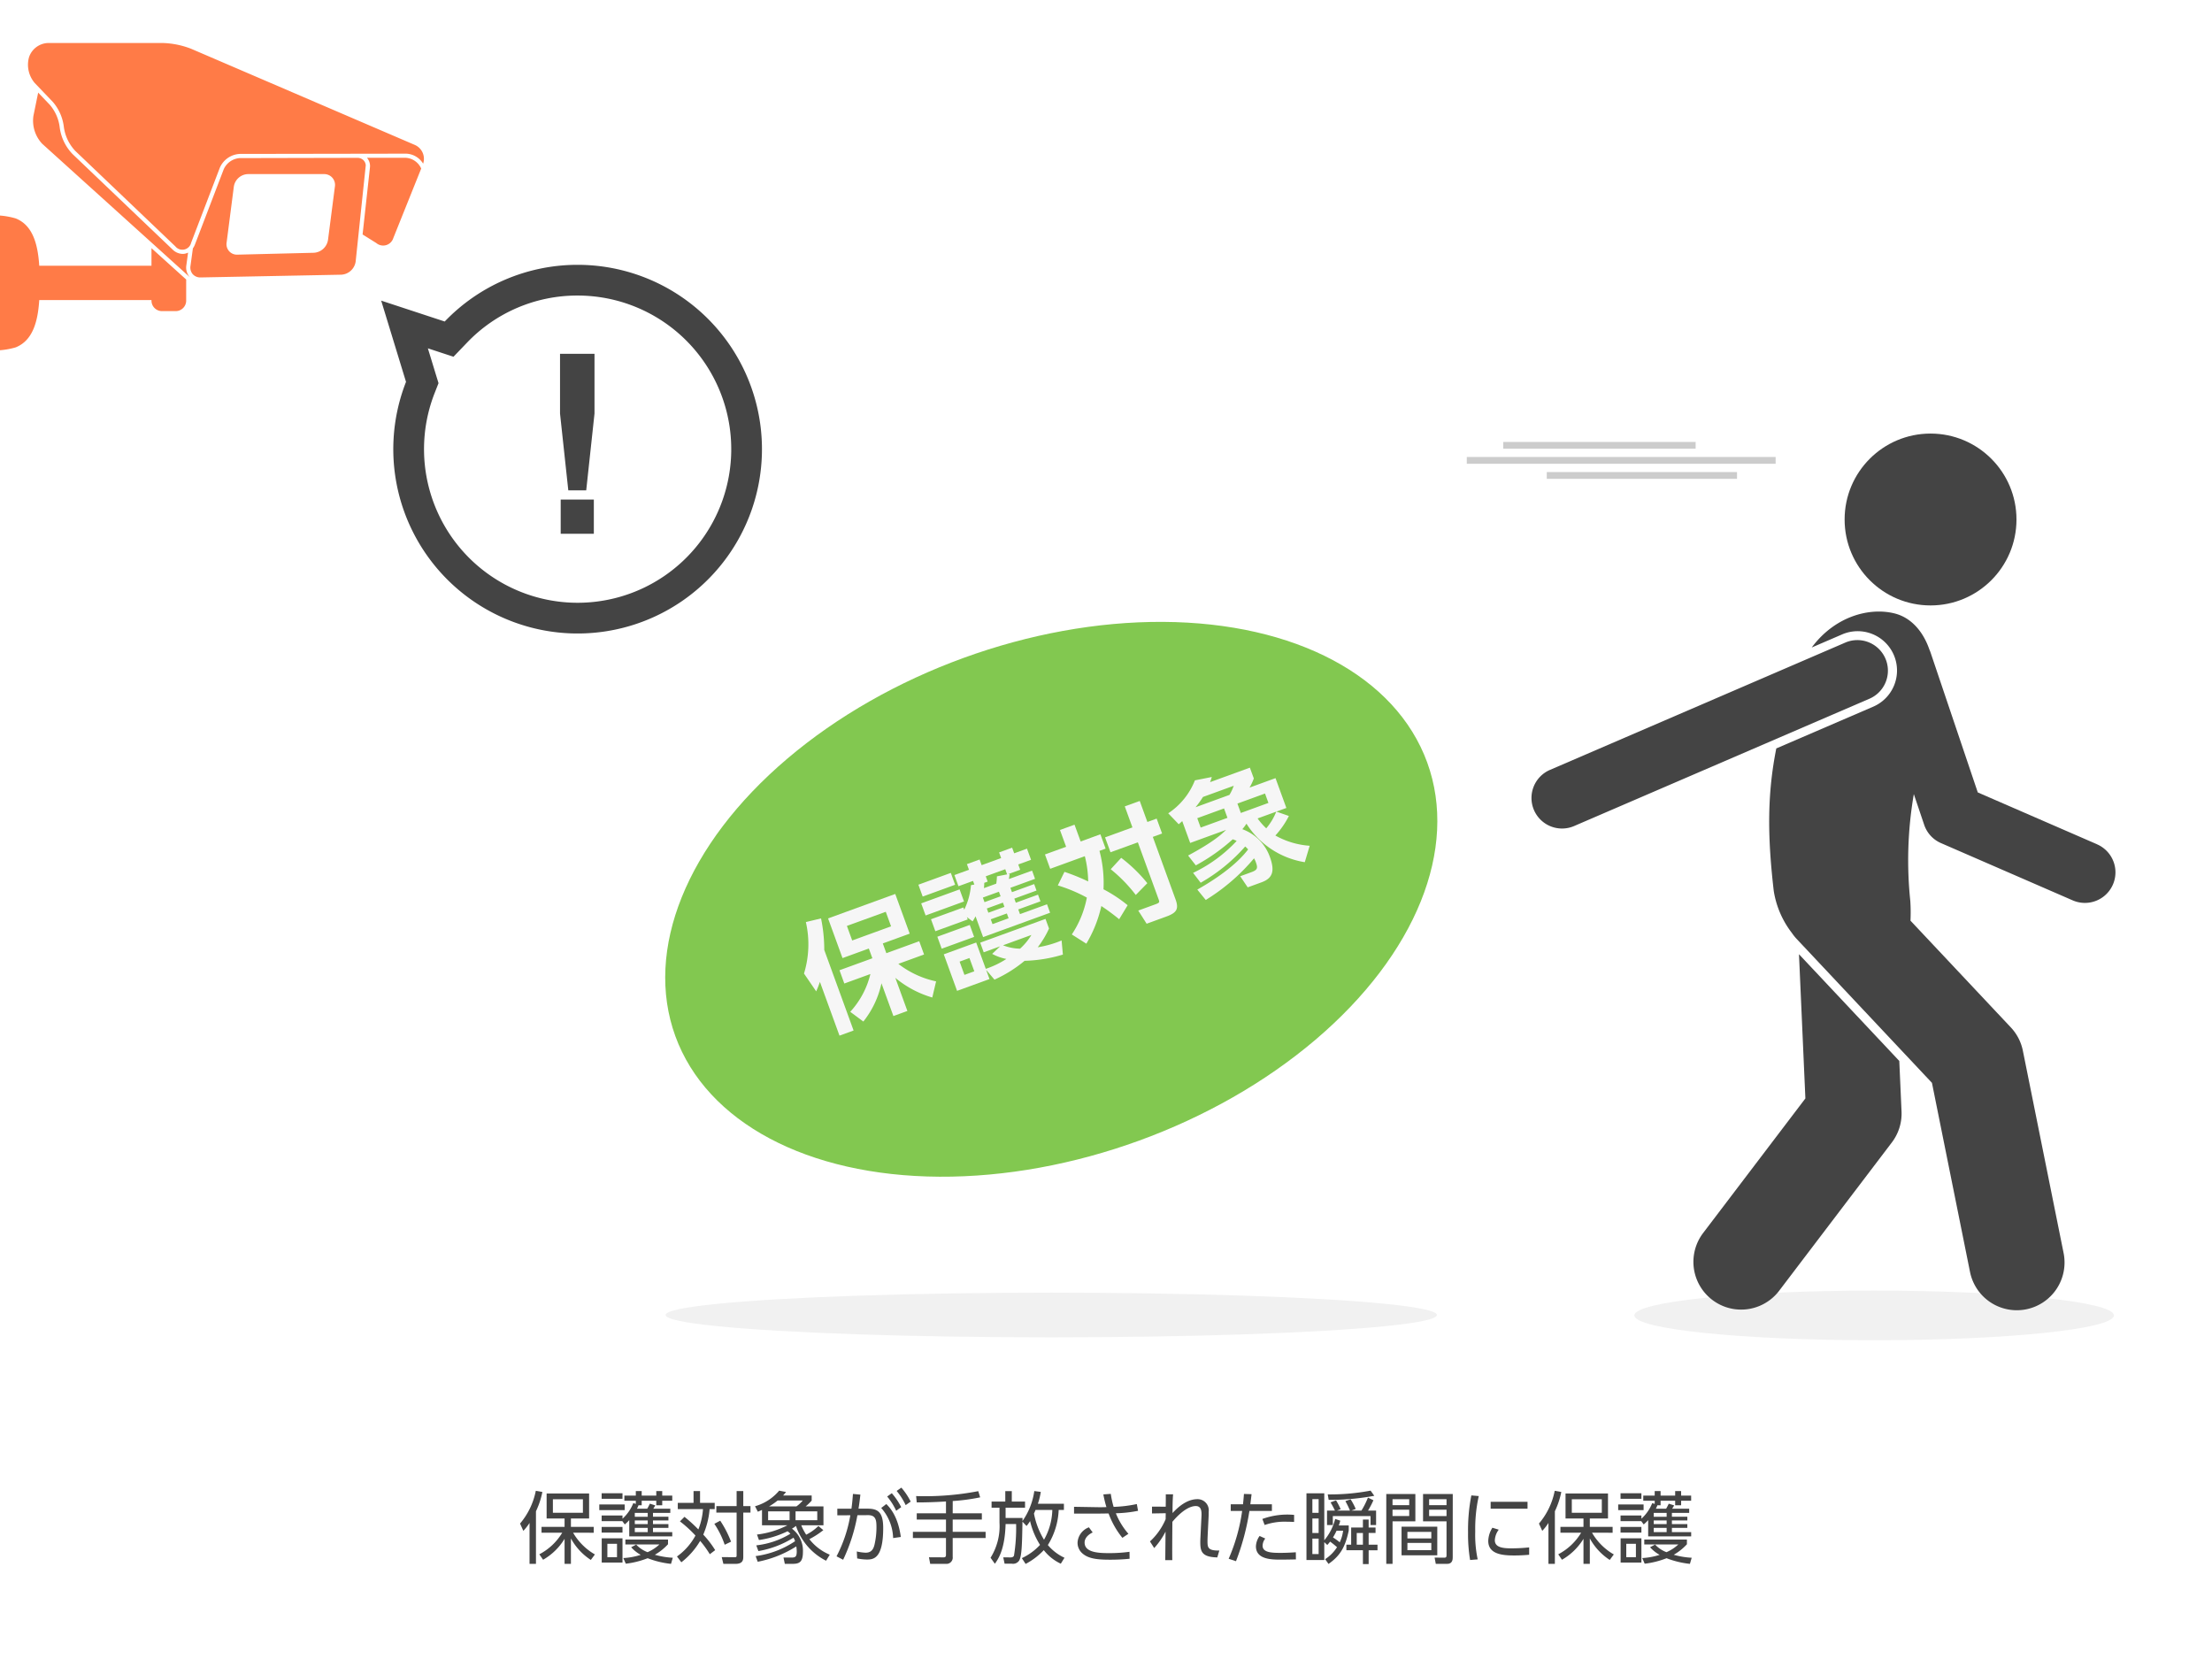
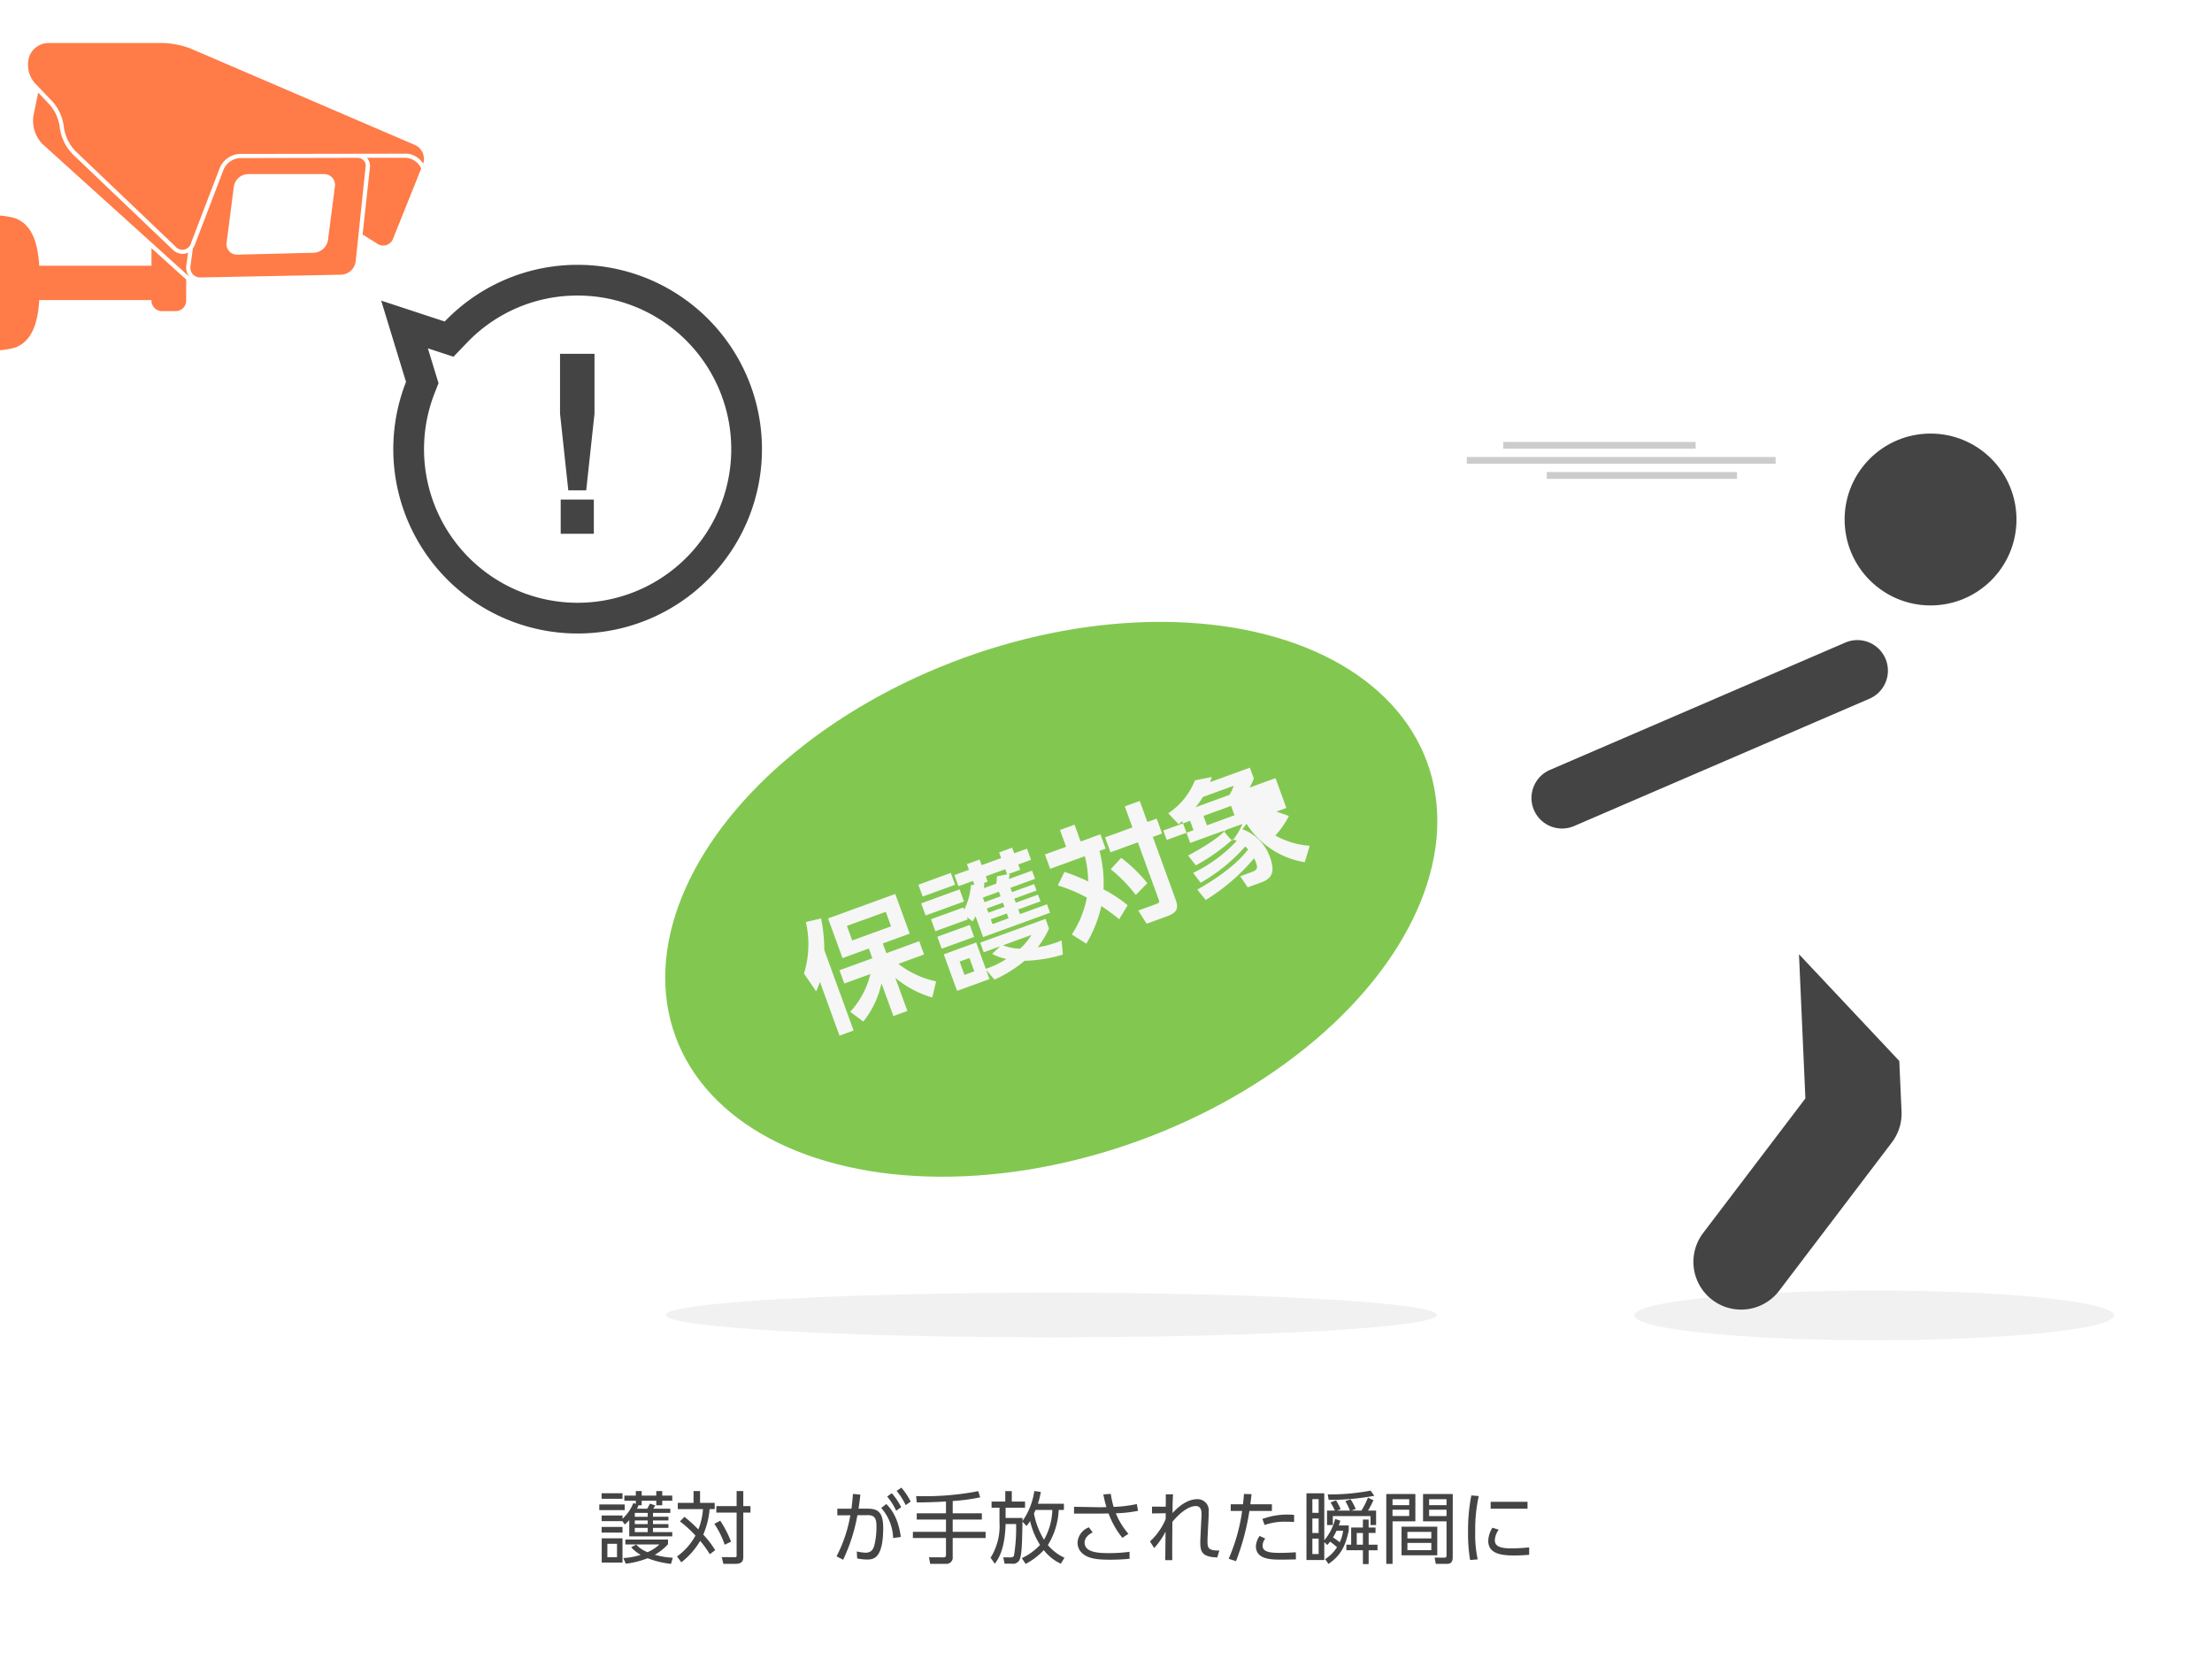
<svg xmlns="http://www.w3.org/2000/svg" viewBox="0 0 360 270">
  <defs>
    <style>.a{fill:#fff;}.b{fill:#444;}.c{fill:#ff7b47;}.d{opacity:0.2;}.e{fill:#f1f1f1;}.f{fill:#82c850;}.g{fill:#f6f6f6;}</style>
  </defs>
  <rect class="a" width="360" height="270" />
-   <path class="b" d="M87.227,254.516H86.181v-6.66a8.083,8.083,0,0,1-1.008,1.289l-.536-1.187a11.722,11.722,0,0,0,2.564-5.332l1.071.192a13.359,13.359,0,0,1-1.045,3.138Zm.548-1.557a9.42,9.42,0,0,0,3.725-3.508H88.133v-.957h3.75v-1.365H88.962V243.06h6.914v4.069h-2.96v1.365h3.712v.957H93.273a9.72,9.72,0,0,0,3.546,3.533l-.663.893a9.739,9.739,0,0,1-3.24-3.5v4.134H91.883v-4.07a9.777,9.777,0,0,1-3.495,3.406ZM94.868,244H89.982V246.2h4.886Z" />
  <path class="b" d="M101.666,244.846v.919H97.533v-.919Zm1.812-.089v-.51h-1.863v-.842h1.863v-.74h.957v.74h2.373v-.74h.968v.74h1.633v.842h-1.633v.739h-.968v-.739h-2.373v.739h-.524a3.708,3.708,0,0,1-.242.549h1.671a8.744,8.744,0,0,0,.422-.816l.88.28a6.054,6.054,0,0,1-.32.536h2.769v.689h-2.82v.625h2.513v.6h-2.513v.6h2.513v.612h-2.513v.689h3.138v.689h-7V247.4a7.217,7.217,0,0,1-.726.7l-.4-.536H97.916v-.918h3.394v.523a6.807,6.807,0,0,0,1.759-2.539Zm-2.168-1.735v.906H97.916v-.906Zm0,5.485v.919H97.916v-.919Zm0,1.85V254.3H97.929v-3.941Zm-.894.893H98.848v2.181h1.568Zm8.789,3.266a14.681,14.681,0,0,1-3.8-.919,14.069,14.069,0,0,1-3.559.893l-.4-.919a11.184,11.184,0,0,0,2.832-.523,5.746,5.746,0,0,1-1.555-1.237l.816-.434a4.889,4.889,0,0,0,1.85,1.238,6.807,6.807,0,0,0,1.938-1.263h-5.549v-.791h6.94v.765a9.064,9.064,0,0,1-2.143,1.71,12.972,12.972,0,0,0,2.921.485Zm-3.788-8.292h-2.105v.625h2.105Zm0,1.224h-2.105v.6h2.105Zm0,1.212h-2.105v.689h2.105Z" />
  <path class="b" d="M115.52,252.946a16.475,16.475,0,0,0-1.57-2.168,12.317,12.317,0,0,1-3.061,3.482l-.714-.944a10.056,10.056,0,0,0,3.01-3.406,19.313,19.313,0,0,0-2.526-2.308l.74-.741a24.428,24.428,0,0,1,2.258,2.055,10.931,10.931,0,0,0,.752-3.305h-4.1v-1.02h2.565v-1.926h1.059v1.926h2.385v1.02h-.829a13.424,13.424,0,0,1-1.033,4.146,15.376,15.376,0,0,1,1.938,2.526Zm2.423-1.543A14.307,14.307,0,0,0,116.259,248l.957-.51a17.257,17.257,0,0,1,1.761,3.418Zm3.024-6.289h1.173v1.059h-1.173v7.245c0,.689-.294,1.1-1.3,1.1h-1.938l-.269-1.1,2.016.013c.306,0,.408.013.408-.293v-6.965h-3.3v-1.059h3.3v-2.449h1.085Z" />
-   <path class="b" d="M122.981,253.252a15.071,15.071,0,0,0,6.416-2.423,2.87,2.87,0,0,0-.254-.574,15.751,15.751,0,0,1-5.715,2.181l-.345-.931a13.621,13.621,0,0,0,5.55-1.888,2.942,2.942,0,0,0-.46-.408,15.669,15.669,0,0,1-4.655,1.429l-.32-.893a14.489,14.489,0,0,0,4.949-1.506h-4.132v-2.5c-.4.178-.409.178-.676.293l-.46-.892a7.979,7.979,0,0,0,3.93-2.539l1.122.217c-.192.242-.293.357-.485.574H132.1v.829a8.03,8.03,0,0,1-.983.944h2.9v3.074h-3.611a8.749,8.749,0,0,0,.8,1.531,8.038,8.038,0,0,0,1.99-1.416l.8.676a14.248,14.248,0,0,1-2.271,1.467,8.157,8.157,0,0,0,3.317,2.526l-.6.982a9.855,9.855,0,0,1-4.9-5.664,4.619,4.619,0,0,1-.651.447,4.479,4.479,0,0,1,1.787,3.725c0,1.62-.486,2-1.66,2h-1.288l-.217-1.021h1.289c.638,0,.868-.128.868-1a5.223,5.223,0,0,0-.077-.816,18.122,18.122,0,0,1-6.276,2.5Zm5.524-7.283H125.01v1.441h3.495Zm-1.952-1.761a10.346,10.346,0,0,1-1.39.957h4.451a5.376,5.376,0,0,0,1.033-.957Zm6.455,1.761h-3.533v1.441h3.533Z" />
  <path class="b" d="M136.146,253.291a22.6,22.6,0,0,0,2.245-6.685l-2.118.013v-1.084h2.3c.115-.855.166-1.378.243-2.4l1.211.114c-.115.983-.166,1.442-.306,2.284h1.455c1.709,0,2.563.561,2.563,3.151,0,5.013-1.607,5.128-2.666,5.128a8.183,8.183,0,0,1-1.569-.179l-.063-1.135a7.545,7.545,0,0,0,1.428.2c.779,0,1.225-.357,1.454-1.3a12.529,12.529,0,0,0,.32-2.832c0-1.123-.077-1.99-1.391-1.977l-1.709.012a28.539,28.539,0,0,1-2.322,7.246Zm9.209-2.973a7.729,7.729,0,0,0-1.939-4.9l.83-.638c.523.523,1.9,1.926,2.359,5.358Zm-.216-7.3a10.882,10.882,0,0,1,1.53,2.27l-.816.587a10.551,10.551,0,0,0-1.467-2.321Zm1.556-.906a10.792,10.792,0,0,1,1.518,2.271l-.817.574a10.6,10.6,0,0,0-1.466-2.309Z" />
  <path class="b" d="M155.05,246.288h4.745v1.02H155.05v1.99h5.357v1.008H155.05v3.061a1.021,1.021,0,0,1-1.11,1.149h-2.551l-.2-1.072,2.347.013c.153,0,.421,0,.421-.37v-2.781h-5.384V249.3h5.384v-1.99h-4.759v-1.02h4.759v-1.927c-2.3.14-3.738.154-4.759.154l-.1-1.034a45.711,45.711,0,0,0,10.115-.8l.307,1.007a31.658,31.658,0,0,1-4.465.6Z" />
  <path class="b" d="M173.15,244.731v1.008H172.3a11.743,11.743,0,0,1-1.761,5.715,7.757,7.757,0,0,0,2.705,2.067l-.6.969a7.536,7.536,0,0,1-2.769-2.207,11.209,11.209,0,0,1-2.959,2.245l-.612-.944a9.412,9.412,0,0,0,2.959-2.156,12.657,12.657,0,0,1-1.62-3.878,5.548,5.548,0,0,1-.575.8l-.663-.7c-.063,3.636-.1,5.536-.535,6.327a1.194,1.194,0,0,1-1.2.511h-1.174l-.217-1.033,1.174.012c.434,0,.523-.191.573-.293a28.213,28.213,0,0,0,.345-5.141H163.66c-.115,3.955-1.072,5.536-1.748,6.467l-.7-.981a9.648,9.648,0,0,0,1.454-5.715v-2.424h-1.288v-1h2.231v-1.7h1.06v1.7h2.155v1H163.66v1.671h2.755c0,.166,0,.28-.013.5a11.159,11.159,0,0,0,1.927-4.885l1.059.14a11.857,11.857,0,0,1-.473,1.926Zm-4.617,1.008c-.064.153-.115.281-.256.587a12.716,12.716,0,0,0,1.633,4.26,10.277,10.277,0,0,0,1.353-4.847Z" />
  <path class="b" d="M182.666,250.28a13.7,13.7,0,0,1-2.245-3.967c-.778.013-1.76.025-1.951.025H174.8v-1.109l3.725.063c.536.013,1.224,0,1.543-.012a19.067,19.067,0,0,1-.5-2.067l1.212-.089a14.9,14.9,0,0,0,.459,2.118,20.983,20.983,0,0,0,3.777-.46l.2,1.1a20.68,20.68,0,0,1-3.611.4,11.65,11.65,0,0,0,2.041,3.342Zm-4.834-.88c-1.25.612-1.314,1.4-1.314,1.646,0,1.556,2.066,1.722,3.89,1.722a24.113,24.113,0,0,0,3.419-.217l.013,1.135a30.844,30.844,0,0,1-3.329.153c-2.233,0-3.5-.255-4.389-1.059a2.283,2.283,0,0,1-.752-1.721,2.817,2.817,0,0,1,1.85-2.488Z" />
  <path class="b" d="M187.156,250.867a10.458,10.458,0,0,0,2.551-3.623c0-.217.013-.816.013-.969l-2.233.038V245.2l2.233.013c.012-.74.012-1.008.012-2.015h1.187c-.089.969-.089,2.27-.089,3.048,1.595-1.748,2.972-2.258,4.044-2.258a1.814,1.814,0,0,1,1.837,2.054c0,.243,0,.549-.013.791l-.09,1.824c-.05,1.008-.088,1.735-.088,2.118,0,1.008,0,1.62,1.925,1.569l-.332,1.122c-2.576-.051-2.767-1.02-2.767-2.526,0-.4.038-.905.1-2.321l.09-1.811c.051-.906-.038-1.7-.932-1.7-.726,0-2.028.459-3.8,2.564-.026,3.189-.039,5.5-.013,6.238h-1.148c.012-.664.038-3.9.05-4.644a12.332,12.332,0,0,1-1.849,2.679Z" />
  <path class="b" d="M199.963,253.686a29.542,29.542,0,0,0,2.194-7.781H200.3V244.82h2c.09-.892.09-.944.153-1.683l1.238.038c-.077.651-.1.842-.2,1.645h3.509v1.085h-3.661a39.319,39.319,0,0,1-2.182,8.177Zm5.957-3.291a1.954,1.954,0,0,0-.434,1.161c0,1.123,1.48,1.173,2.96,1.173.434,0,1.39-.025,2.45-.1l.012,1.161c-.319.013-1.99.039-2.4.039-1.5,0-4.108,0-4.108-2.169a3.1,3.1,0,0,1,.6-1.684Zm4.694-2.7c-.343-.013-.726-.039-1.3-.039a9.8,9.8,0,0,0-3.495.536l-.37-.982a11.866,11.866,0,0,1,5.166-.664Z" />
  <path class="b" d="M215.525,250.982v2.908h-2.9V243.035h2.9v7.641a8.675,8.675,0,0,0,1.774-3.47l.829.281a7.31,7.31,0,0,1-.243.778h1.62v.841c-.561,2.654-1.364,4.07-3.291,5.422l-.548-.778A6.385,6.385,0,0,0,217.6,251.8c-.536-.459-.6-.51-1.122-.905-.14.178-.217.28-.46.548Zm-.919-7h-1.02v2.232h1.02Zm0,3.15h-1.02v2.36h1.02Zm0,3.279h-1.02v2.513h1.02Zm5.206-6.4a10.342,10.342,0,0,1,.829,1.569l-.715.268h1.645a13.2,13.2,0,0,0,1.06-2.117l.892.433a15.053,15.053,0,0,1-.879,1.684h1.313v2.347h-.905v-1.454h-6.136v1.454h-.944v-2.347h1.288c-.23-.5-.561-1.084-.714-1.34l.892-.331a11.79,11.79,0,0,1,.753,1.441l-.612.23h2.13a13.7,13.7,0,0,0-.752-1.544Zm-3.725-.8a35.543,35.543,0,0,0,6.977-.613l.6.842a39.777,39.777,0,0,1-7.425.663Zm1.441,5.905a10.5,10.5,0,0,1-.587,1.1,10.253,10.253,0,0,1,1.1.791,6.194,6.194,0,0,0,.549-1.889Zm6.659,3.19h-1.442v2.245h-.931V252.3h-2.692V251.4h.778v-2.794h1.914v-1.3h.931v1.3h1.123v.88h-1.123V251.4h1.442Zm-2.373-2.807h-1.007V251.4h1.007Z" />
  <path class="b" d="M230.348,243.149v4.44h-3.712v6.927h-1.021V243.149Zm-1,.842h-2.717v.97h2.717Zm0,1.71h-2.717v1.033h2.717Zm4.566,7.424H228.1v-4.656h5.816Zm-.969-3.814h-3.89v1.071h3.89Zm0,1.8h-3.89v1.174h3.89Zm3.483,2.348c0,.255,0,1.059-.894,1.059h-1.862l-.192-1.021,1.57.013c.229,0,.37-.039.37-.358v-5.561H231.6v-4.44h4.835Zm-1.008-9.466h-2.832v.97h2.832Zm0,1.71h-2.832v1.033h2.832Z" />
  <path class="b" d="M240.667,243.481a24.541,24.541,0,0,0-.574,5.779,19.032,19.032,0,0,0,.4,4.528l-1.237.1a25.531,25.531,0,0,1-.332-4.452,29.2,29.2,0,0,1,.536-6.059Zm3.253,5.473a3.078,3.078,0,0,0-.638,1.722c0,1.16,1.3,1.314,2.666,1.314a27.313,27.313,0,0,0,2.921-.154v1.2c-.433.038-1.326.114-2.411.114-1.888,0-4.247-.178-4.247-2.372a4.263,4.263,0,0,1,.676-2.143Zm4.682-4.542v1.123h-6v-1.123Z" />
-   <path class="b" d="M253.053,254.516h-1.046v-6.66A8.083,8.083,0,0,1,251,249.145l-.536-1.187a11.712,11.712,0,0,0,2.564-5.332l1.072.192a13.432,13.432,0,0,1-1.046,3.138Zm.549-1.557a9.422,9.422,0,0,0,3.724-3.508h-3.367v-.957h3.75v-1.365h-2.921V243.06H261.7v4.069h-2.96v1.365h3.712v.957H259.1a9.7,9.7,0,0,0,3.546,3.533l-.664.893a9.757,9.757,0,0,1-3.24-3.5v4.134h-1.033v-4.07a9.777,9.777,0,0,1-3.5,3.406ZM260.694,244h-4.885V246.2h4.885Z" />
-   <path class="b" d="M267.492,244.846v.919h-4.133v-.919Zm1.812-.089v-.51h-1.863v-.842H269.3v-.74h.957v.74h2.373v-.74h.969v.74h1.632v.842H273.6v.739h-.969v-.739h-2.373v.739h-.524a3.708,3.708,0,0,1-.242.549h1.671a8.508,8.508,0,0,0,.422-.816l.88.28a6.054,6.054,0,0,1-.32.536h2.769v.689H272.1v.625h2.512v.6H272.1v.6h2.512v.612H272.1v.689h3.137v.689h-7V247.4a7.217,7.217,0,0,1-.726.7l-.4-.536h-3.368v-.918h3.394v.523a6.822,6.822,0,0,0,1.76-2.539Zm-2.168-1.735v.906h-3.394v-.906Zm0,5.485v.919h-3.394v-.919Zm0,1.85V254.3h-3.381v-3.941Zm-.894.893h-1.568v2.181h1.568Zm8.789,3.266a14.691,14.691,0,0,1-3.8-.919,14.058,14.058,0,0,1-3.559.893l-.4-.919a11.184,11.184,0,0,0,2.832-.523,5.746,5.746,0,0,1-1.555-1.237l.816-.434a4.9,4.9,0,0,0,1.85,1.238,6.807,6.807,0,0,0,1.938-1.263h-5.549v-.791h6.94v.765a9.064,9.064,0,0,1-2.143,1.71,12.983,12.983,0,0,0,2.921.485Zm-3.788-8.292h-2.1v.625h2.1Zm0,1.224h-2.1v.6h2.1Zm0,1.212h-2.1v.689h2.1Z" />
  <path class="c" d="M30.3,48.934a1.707,1.707,0,0,1-1.7,1.7H26.354a1.707,1.707,0,0,1-1.7-1.7v-.1H6.389c-.231,3.573-1.081,6.595-3.835,7.7A12.606,12.606,0,0,1,0,57V35.081a12.654,12.654,0,0,1,2.554.466c2.754,1.1,3.6,4.126,3.835,7.7H24.652V40.389l5.648,5.1ZM8.087,17.033,6.212,15.074,5.439,18.86A5.477,5.477,0,0,0,6.87,23.4L30.933,45.147a2.308,2.308,0,0,1-.608-1.959l.285-2.081a1.938,1.938,0,0,1-.886.215,2.4,2.4,0,0,1-1.652-.726L11.8,25.067a7.681,7.681,0,0,1-2.092-4.414A6.888,6.888,0,0,0,8.087,17.033ZM31.363,44.615A1.654,1.654,0,0,1,31,43.281l.392-2.859a2.856,2.856,0,0,0,.35-.666l4.672-12.215A3.087,3.087,0,0,1,39,25.731l19.143-.043a1.386,1.386,0,0,1,1.075.454,1.309,1.309,0,0,1,.308.749.162.162,0,0,1,0,.022L57.884,42.556a2.5,2.5,0,0,1-2.344,2.151l-22.914.446A1.64,1.64,0,0,1,31.363,44.615Zm7.294-3.171,12.423-.307a2.469,2.469,0,0,0,2.3-2.077l1.125-8.7a1.753,1.753,0,0,0-1.78-2.026H40.359a2.394,2.394,0,0,0-2.3,2.026l-1.178,9.112A1.7,1.7,0,0,0,38.657,41.444ZM68.863,26.638a2.467,2.467,0,0,0-1.338-3.047L31.122,7.945A13.774,13.774,0,0,0,26.551,7H7.783A3.379,3.379,0,0,0,4.732,9.288L4.674,9.5a4.574,4.574,0,0,0,.979,4.009l2.926,3.056a7.579,7.579,0,0,1,1.806,4.044,7.04,7.04,0,0,0,1.884,3.969L28.542,40.1a1.463,1.463,0,0,0,2.562-.586L35.776,27.3A3.741,3.741,0,0,1,39,25.051l27.078-.043A3.365,3.365,0,0,1,68.863,26.638ZM59.011,38.16l2.223,1.388a1.731,1.731,0,0,0,2.776-.8l4.54-11.317a2.949,2.949,0,0,0-2.475-1.748H59.728a2.058,2.058,0,0,1,.469,1.665Z" />
  <g class="d">
    <rect x="251.735" y="76.829" width="30.961" height="1.103" />
    <rect x="244.65" y="71.923" width="31.314" height="1.103" />
    <rect x="238.719" y="74.376" width="50.262" height="1.102" />
  </g>
  <ellipse class="e" cx="305.013" cy="214.081" rx="39.025" ry="4.04" />
  <path class="b" d="M293.824,178.768l-16.7,21.978a7.77,7.77,0,0,0,12.373,9.4l18.4-24.216a7.771,7.771,0,0,0,1.576-5.045l-.366-8.217L292.782,155.3Z" />
-   <path class="b" d="M341.3,137.408l-19.42-8.444-7.686-22.773a5,5,0,0,0-.185-.468c-1-2.911-2.941-5.207-5.673-5.889-4.142-1.032-9.738.5-13.482,5.546l4.946-2.131a6.4,6.4,0,1,1,5.069,11.758l-15.78,6.8c-1.43,7.207-1.491,13.932-.413,23.195a14.989,14.989,0,0,0,2.959,6.845,7.718,7.718,0,0,0,.739.931l22.049,23.455,6.193,30.77a7.769,7.769,0,1,0,15.233-3.066L329.218,171a7.779,7.779,0,0,0-1.956-3.789l-16.333-17.373a28.7,28.7,0,0,0-.031-3.222,63.452,63.452,0,0,1,.575-17.375l1.687,5a4.973,4.973,0,0,0,2.729,2.97l21.444,9.324a4.972,4.972,0,1,0,3.965-9.12Z" />
  <circle class="b" cx="314.194" cy="84.548" r="13.985" />
  <path class="b" d="M304.3,113.694a4.973,4.973,0,0,0-3.937-9.133L252.3,125.281a4.973,4.973,0,1,0,3.937,9.133Z" />
  <path class="b" d="M94.01,48.1a25,25,0,1,1-23.277,15.88l.636-1.621L70.86,60.7,69.636,56.69l1.182.388,2.987.981,2.178-2.268A24.791,24.791,0,0,1,94.01,48.1m0-5a29.906,29.906,0,0,0-21.633,9.226l-10.34-3.4,4.041,13.224A30,30,0,1,0,94.01,43.1Z" />
  <ellipse class="f" cx="171.094" cy="146.359" rx="65.109" ry="41.797" transform="translate(-39.74 67.344) rotate(-20)" />
  <path class="g" d="M133.441,159.8c-.245.7-.336.924-.607,1.543l-1.984-2.9a16.273,16.273,0,0,0,.305-8.379l2.468-.593a25.107,25.107,0,0,1,.525,5.132l4.773,13.111-2.294.835Zm4.934,4.871a13.943,13.943,0,0,0,3.28-6.149l-4.243,1.544-.786-2.161,5.352-1.947-.578-1.587-4.281,1.558-2.351-6.46,10.932-3.979,2.352,6.46-4.377,1.593.577,1.587,5.352-1.948.786,2.16-4.186,1.523a15.086,15.086,0,0,0,6.146,2.85l-.623,2.629a16.762,16.762,0,0,1-6.014-3.2l1.962,5.389-2.275.828-1.941-5.333a15.093,15.093,0,0,1-2.95,6.226Zm-.543-13.979.862,2.369,6.327-2.3-.863-2.369Z" />
  <path class="g" d="M154.744,142.063l.7,1.931-5.276,1.921-.7-1.931Zm1.431,2.684.717,1.969-6.25,2.274-.717-1.969Zm2.4-.787-.216-.592-2.37.863-.661-1.815,2.371-.863-.334-.918,2.063-.751.334.918,3.174-1.155-.334-.918,2.121-.772.334.918,2.084-.759.661,1.816-2.083.758.312.861-2.007.73.289-.041c-.063.543-.1.685-.113.821l3.765-1.371.487,1.338-4.013,1.461.256.707,3.614-1.314.381,1.051-3.612,1.314.244.669,3.612-1.314.4,1.089-3.611,1.315.278.765,4.4-1.6.5,1.375L160,152.512l-1.231-3.383a7.465,7.465,0,0,1-.481.824l-.925-.7.139.382-5.275,1.92-.71-1.949,5.276-1.92.132.363a11.024,11.024,0,0,0,1.1-3.993Zm-.747,6.571.71,1.95L153.26,154.4l-.709-1.95Zm4.947,3.481-2.676.974-.571-1.568,10.627-3.867.571,1.567a15.258,15.258,0,0,1-1.835,3.049,16.747,16.747,0,0,0,3.882-1.109l.211,2.3a23.57,23.57,0,0,1-6.232,1.014,21.473,21.473,0,0,1-4.9,3.062l-1.357-1.585.543,1.491-5.275,1.92-2.164-5.945,5.275-1.921,1.559,4.283a14.558,14.558,0,0,0,3.353-1.61,8.1,8.1,0,0,1-2.314-.825Zm-5,1.907-1.6.584.786,2.159,1.606-.584Zm4.8-10.794-2.619.953.272.746,2.619-.953Zm-.435-1.313a9.454,9.454,0,0,0,.109-1.187l1.658-.322-.305-.841-3.173,1.155.312.861-.554.2a8.14,8.14,0,0,1-.053.863Zm1.082,3.091-2.618.953.251.688,2.617-.953Zm.64,1.759-2.619.953.286.784,2.619-.953Zm-.624,5.183a7.915,7.915,0,0,0,2.776.55,9.857,9.857,0,0,0,1.85-2.234Z" />
  <path class="g" d="M173.239,141.892a34.542,34.542,0,0,1,3.859,1.561,17.332,17.332,0,0,0-.544-4.109l-5.638,2.052-.85-2.333,3.442-1.251-1-2.734,2.369-.862,1,2.733,3.211-1.169.85,2.332-1,.362a20.348,20.348,0,0,1,.654,6.255,23.162,23.162,0,0,1,3.931,2.594l-1.379,2.278c-1.572-1.289-2.724-2.017-2.9-2.147a20.737,20.737,0,0,1-2.445,6.128l-2.363-1.5a16.283,16.283,0,0,0,2.448-6,25.15,25.15,0,0,0-4.725-1.981Zm12.251-11.538,1.245,3.422,1.509-.549.884,2.426-1.509.55,3.693,10.15c.579,1.585.2,2.2-1.505,2.82l-3.192,1.162-1.365-2.144,2.79-1.016c.728-.264.692-.36.5-.876l-3.354-9.213-4.453,1.622-.884-2.427,4.455-1.621-1.247-3.422Zm-3.015,9.258a24.218,24.218,0,0,1,4.25,4.125l-1.879,1.917a24.22,24.22,0,0,0-4.077-4.187Z" />
-   <path class="g" d="M194.861,144.779c2.838-1.6,6.294-3.935,8.27-6.538a4.985,4.985,0,0,0-.478-.475,28.231,28.231,0,0,1-7.244,5.9l-1.234-1.607a23.343,23.343,0,0,0,7.091-5.2,4.482,4.482,0,0,0-.639-.266,30.907,30.907,0,0,1-6.01,4.244l-1.254-1.6c4.11-2.209,5.384-3.408,6.186-4.178l-5.848,2.129-1.294-3.554c-.032.033-.389.358-.571.51l-1.709-1.78A11.5,11.5,0,0,0,194.471,127l2.746-.544a8.762,8.762,0,0,1-.279.837l6.478-2.358.641,1.758a9.216,9.216,0,0,1-.694,1.486l4.225-1.538,1.766,4.855-1.624.591,2.034.711a14.145,14.145,0,0,1-2.2,3.181,13.245,13.245,0,0,0,5.587,1.668l-.8,2.673a13.79,13.79,0,0,1-9.489-6.265,8.391,8.391,0,0,1-.671.893,7.477,7.477,0,0,1,4.487,4.536c.855,2.352.4,3.47-1.38,4.117l-2.236.814-1.22-1.807,1.834-.668c.994-.361,1.05-.685.716-1.6a3.219,3.219,0,0,0-.3-.648,32.345,32.345,0,0,1-7.858,6.777Zm5.234-15.412a7.885,7.885,0,0,0,.694-1.485l-5.008,1.822a14.647,14.647,0,0,1-1.21,1.674Zm-5.243,3.792.556,1.529,4.358-1.585-.556-1.53Zm6.537-2.379.556,1.53,4.492-1.636-.557-1.529Zm3.283,2.419a10.864,10.864,0,0,0,1.408,1.61,9.709,9.709,0,0,0,1.631-2.716Z" />
+   <path class="g" d="M194.861,144.779c2.838-1.6,6.294-3.935,8.27-6.538a4.985,4.985,0,0,0-.478-.475,28.231,28.231,0,0,1-7.244,5.9l-1.234-1.607a23.343,23.343,0,0,0,7.091-5.2,4.482,4.482,0,0,0-.639-.266,30.907,30.907,0,0,1-6.01,4.244l-1.254-1.6c4.11-2.209,5.384-3.408,6.186-4.178l-5.848,2.129-1.294-3.554c-.032.033-.389.358-.571.51l-1.709-1.78A11.5,11.5,0,0,0,194.471,127l2.746-.544a8.762,8.762,0,0,1-.279.837l6.478-2.358.641,1.758a9.216,9.216,0,0,1-.694,1.486l4.225-1.538,1.766,4.855-1.624.591,2.034.711a14.145,14.145,0,0,1-2.2,3.181,13.245,13.245,0,0,0,5.587,1.668l-.8,2.673a13.79,13.79,0,0,1-9.489-6.265,8.391,8.391,0,0,1-.671.893,7.477,7.477,0,0,1,4.487,4.536c.855,2.352.4,3.47-1.38,4.117l-2.236.814-1.22-1.807,1.834-.668c.994-.361,1.05-.685.716-1.6a3.219,3.219,0,0,0-.3-.648,32.345,32.345,0,0,1-7.858,6.777Zm5.234-15.412a7.885,7.885,0,0,0,.694-1.485l-5.008,1.822a14.647,14.647,0,0,1-1.21,1.674m-5.243,3.792.556,1.529,4.358-1.585-.556-1.53Zm6.537-2.379.556,1.53,4.492-1.636-.557-1.529Zm3.283,2.419a10.864,10.864,0,0,0,1.408,1.61,9.709,9.709,0,0,0,1.631-2.716Z" />
  <ellipse class="e" cx="171.094" cy="214.015" rx="62.765" ry="3.636" />
  <path class="b" d="M96.755,57.578v9.729l-1.349,12.5H92.491l-1.347-12.5V57.578ZM96.646,81.3v5.575H91.253V81.3Z" />
</svg>